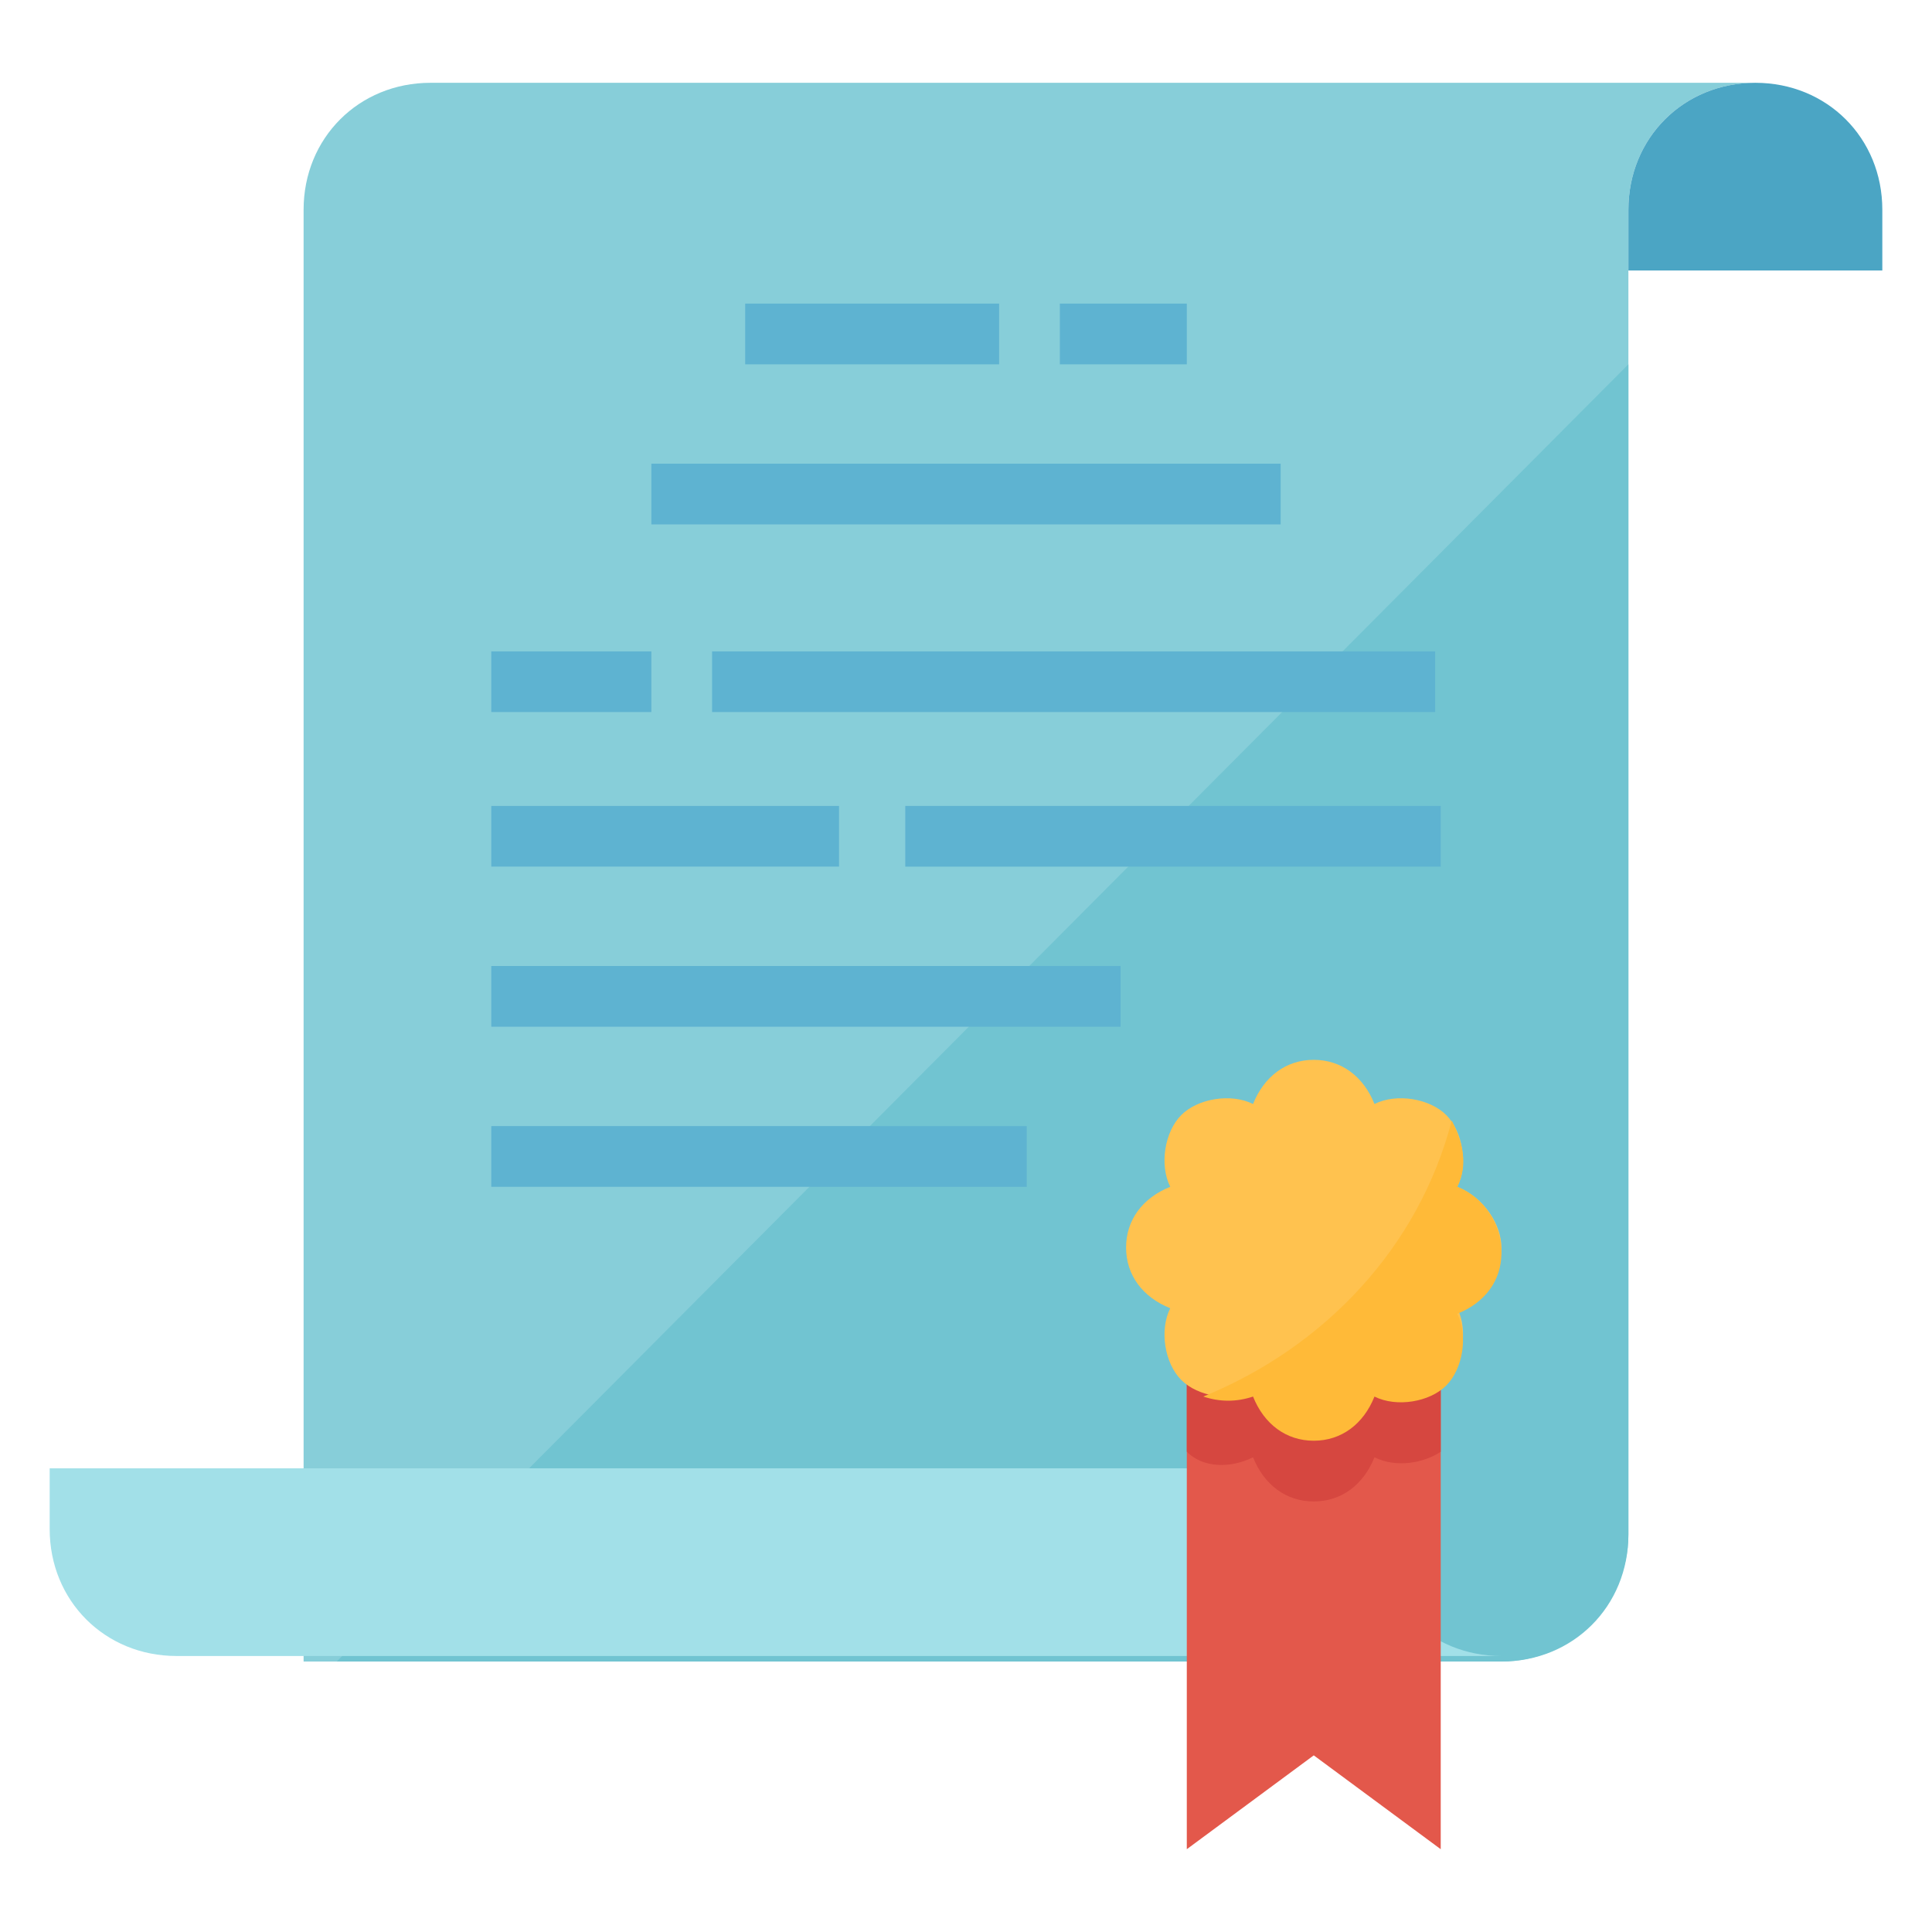
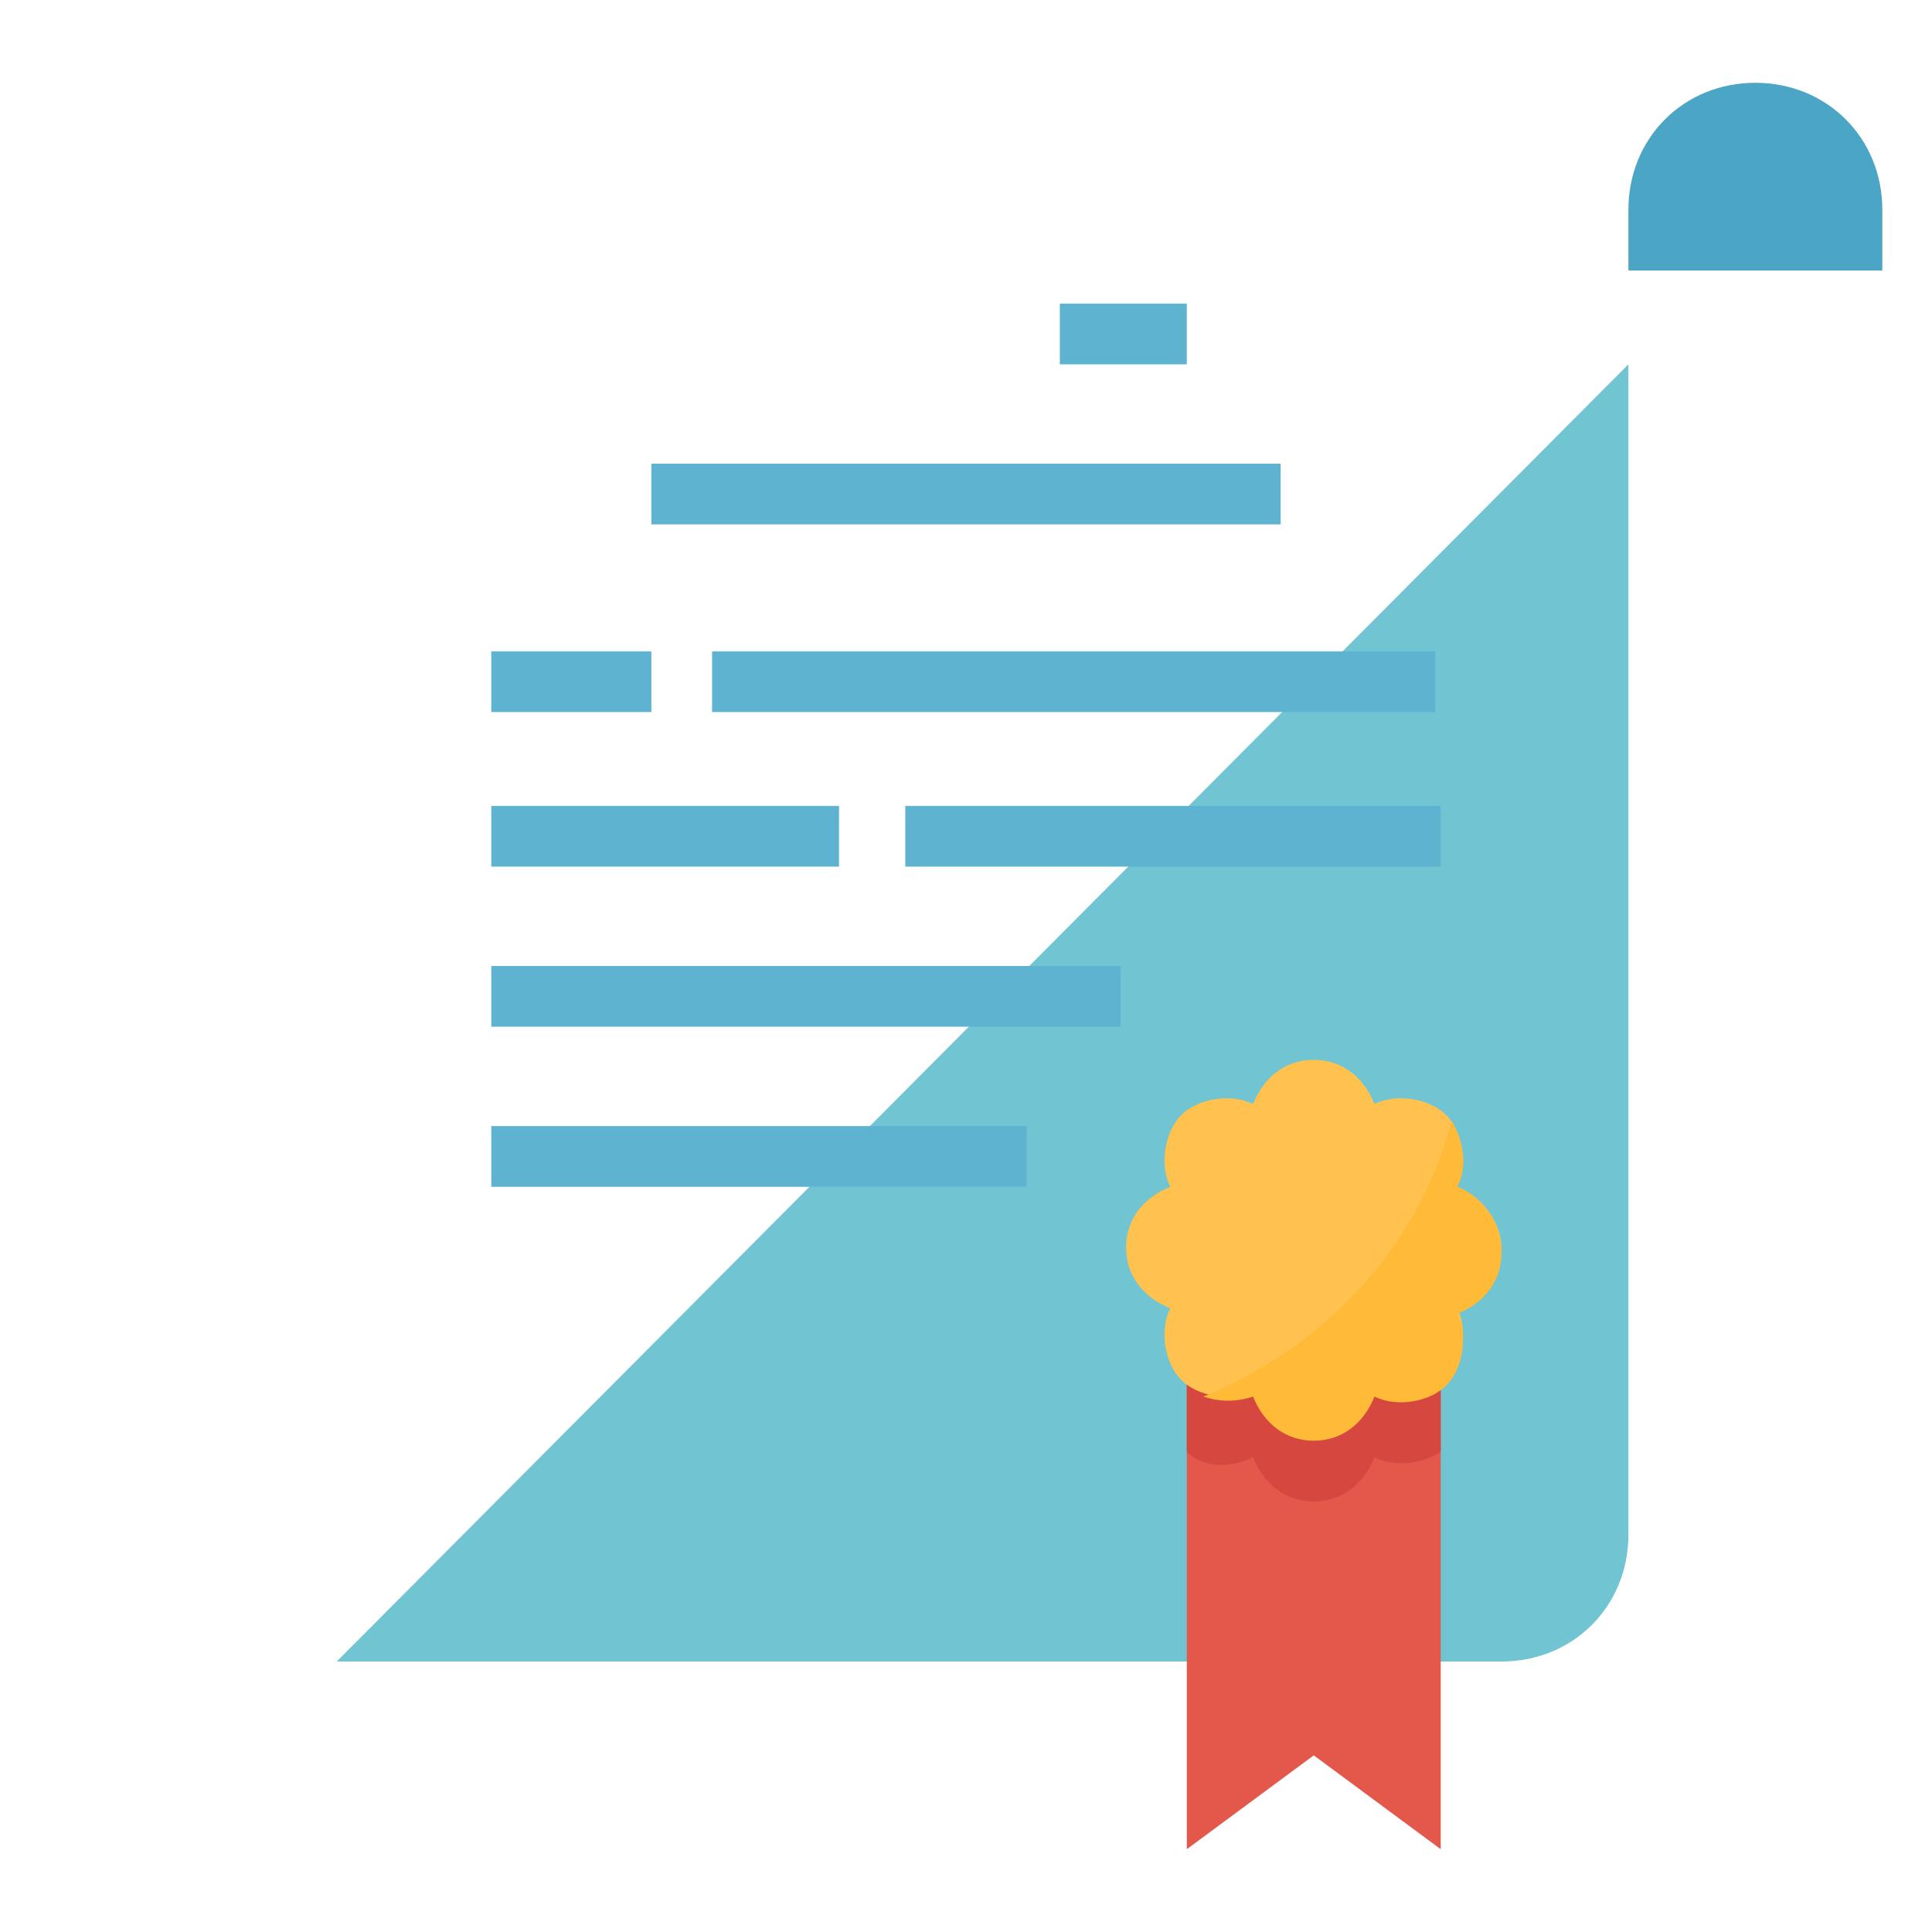
<svg xmlns="http://www.w3.org/2000/svg" version="1.1" id="Layer_1" x="0px" y="0px" width="35px" height="35px" viewBox="0 0 35 35" style="enable-background:new 0 0 35 35;" xml:space="preserve">
  <style type="text/css">
	.st0{fill:#87CED9;}
	.st1{fill:#71C4D1;}
	.st2{fill:#4BA5C4;}
	.st3{fill:#A2E0E8;}
	.st4{fill:#E3584B;}
	.st5{fill:#D64740;}
	.st6{fill:#FFC24F;}
	.st7{fill:#FFBA38;}
	.st8{fill:#5EB3D1;}
</style>
-   <path class="st0" d="M27.2,30.1H5.5V3.8c0-1.3,1-2.3,2.3-2.3h24c-1.3,0-2.3,1-2.3,2.3v24C29.5,29,28.5,30.1,27.2,30.1z" />
  <path class="st1" d="M6.1,30.1h21.1c1.3,0,2.3-1,2.3-2.3V6.6L6.1,30.1z" />
  <path class="st2" d="M34.1,4.9h-4.6V3.8c0-1.3,1-2.3,2.3-2.3s2.3,1,2.3,2.3V4.9z" />
-   <path class="st3" d="M0.9,26.6v1.1c0,1.3,1,2.3,2.3,2.3h24c-1.3,0-2.3-1-2.3-2.3v-1.1H0.9z" />
  <path class="st4" d="M21.5,24.9v8.6l2.3-1.7l2.3,1.7v-8.6H21.5z" />
  <path class="st5" d="M21.5,24.9v1.4c0.3,0.3,0.8,0.3,1.2,0.1c0.2,0.5,0.6,0.8,1.1,0.8s0.9-0.3,1.1-0.8c0.4,0.2,0.9,0.1,1.2-0.1v-1.4  H21.5z" />
  <path class="st6" d="M26.4,21.5c0.2-0.4,0.1-1-0.2-1.3s-0.9-0.4-1.3-0.2c-0.2-0.5-0.6-0.8-1.1-0.8c-0.5,0-0.9,0.3-1.1,0.8  c-0.4-0.2-1-0.1-1.3,0.2c-0.3,0.3-0.4,0.9-0.2,1.3c-0.5,0.2-0.8,0.6-0.8,1.1s0.3,0.9,0.8,1.1c-0.2,0.4-0.1,1,0.2,1.3  c0.3,0.3,0.9,0.4,1.3,0.2c0.2,0.5,0.6,0.8,1.1,0.8c0.5,0,0.9-0.3,1.1-0.8c0.4,0.2,1,0.1,1.3-0.2c0.3-0.3,0.4-0.9,0.2-1.3  c0.5-0.2,0.8-0.6,0.8-1.1C27.2,22.2,26.9,21.7,26.4,21.5z" />
  <path class="st7" d="M26.4,21.5c0.2-0.4,0.1-0.8-0.1-1.2c-0.6,2.3-2.3,4.1-4.5,5c0.3,0.1,0.6,0.1,0.9,0c0.2,0.5,0.6,0.8,1.1,0.8  s0.9-0.3,1.1-0.8c0.4,0.2,1,0.1,1.3-0.2c0.3-0.3,0.4-0.9,0.2-1.3c0.5-0.2,0.8-0.6,0.8-1.1C27.2,22.2,26.9,21.7,26.4,21.5z" />
  <g>
    <path class="st8" d="M19.2,5.5h2.3v1.1h-2.3V5.5z" />
-     <path class="st8" d="M13.5,5.5h4.6v1.1h-4.6V5.5z" />
    <path class="st8" d="M11.8,8.4h11.4v1.1H11.8V8.4z" />
    <path class="st8" d="M8.9,11.8h2.9v1.1H8.9V11.8z" />
    <path class="st8" d="M8.9,14.6h6.3v1.1H8.9V14.6z" />
    <path class="st8" d="M12.9,11.8h13.1v1.1H12.9V11.8z" />
    <path class="st8" d="M16.4,14.6h9.7v1.1h-9.7V14.6z" />
    <path class="st8" d="M8.9,17.5h11.4v1.1H8.9V17.5z" />
    <path class="st8" d="M8.9,20.4h9.7v1.1H8.9V20.4z" />
  </g>
</svg>